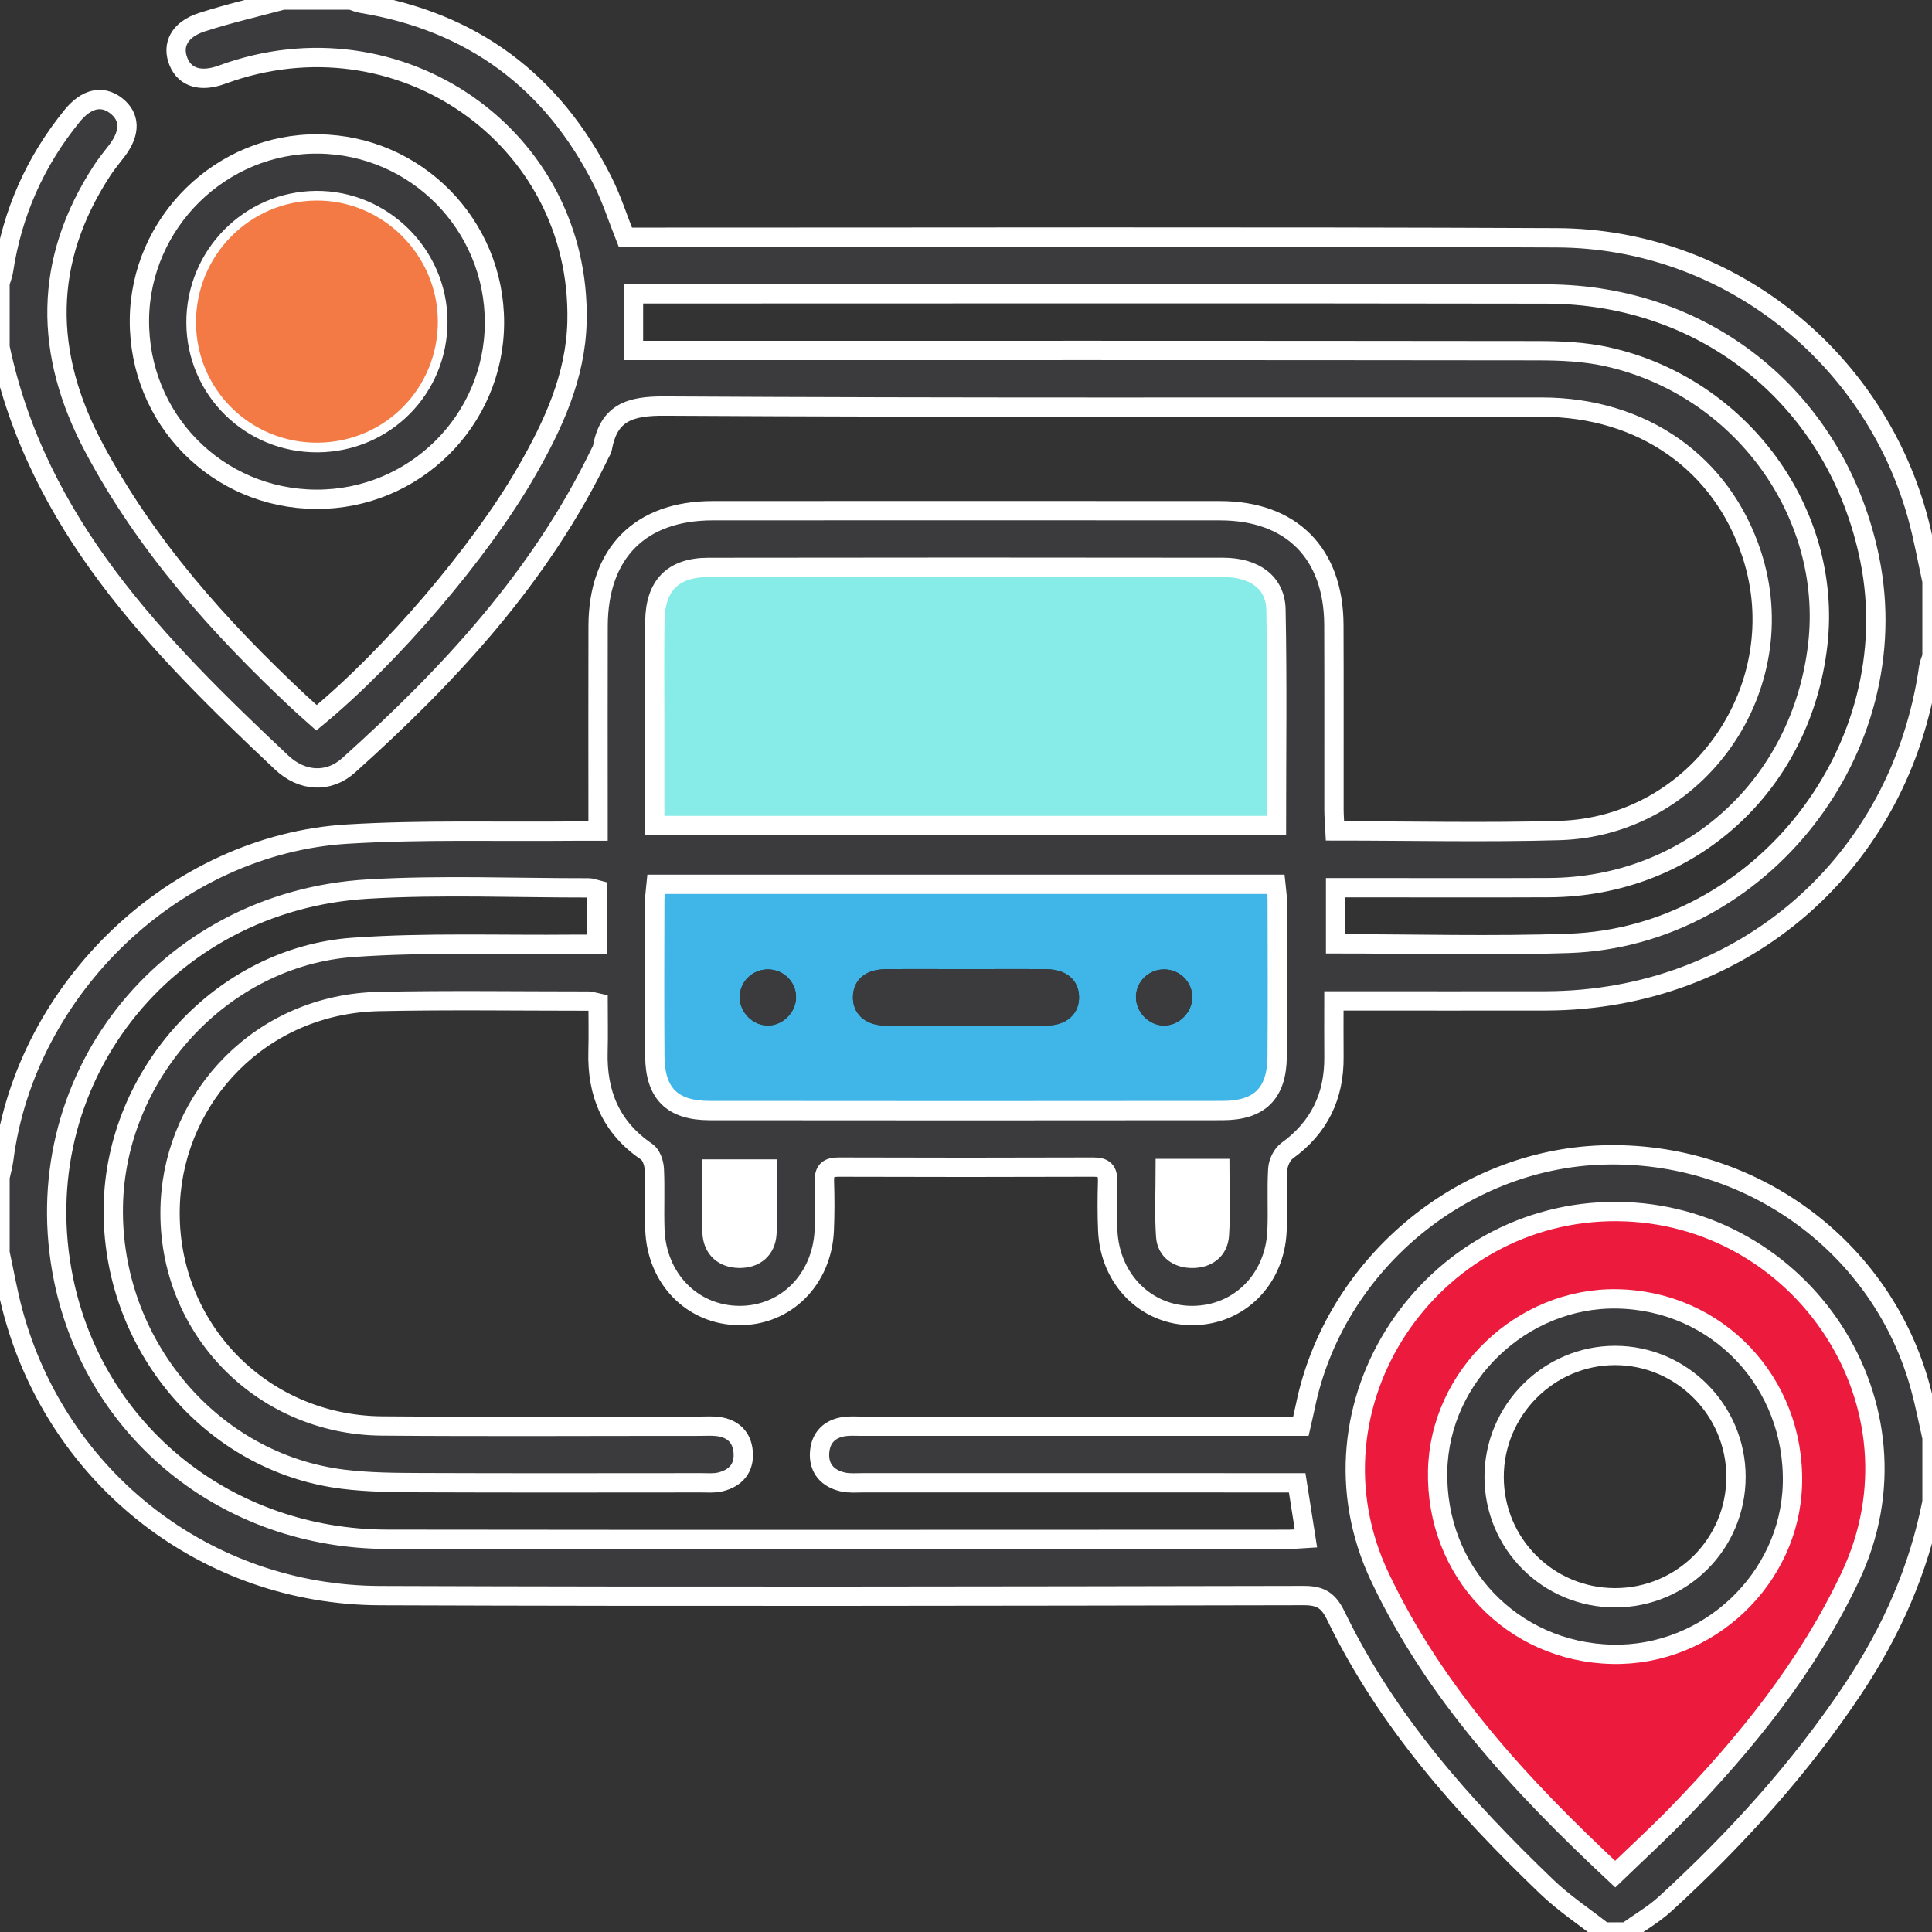
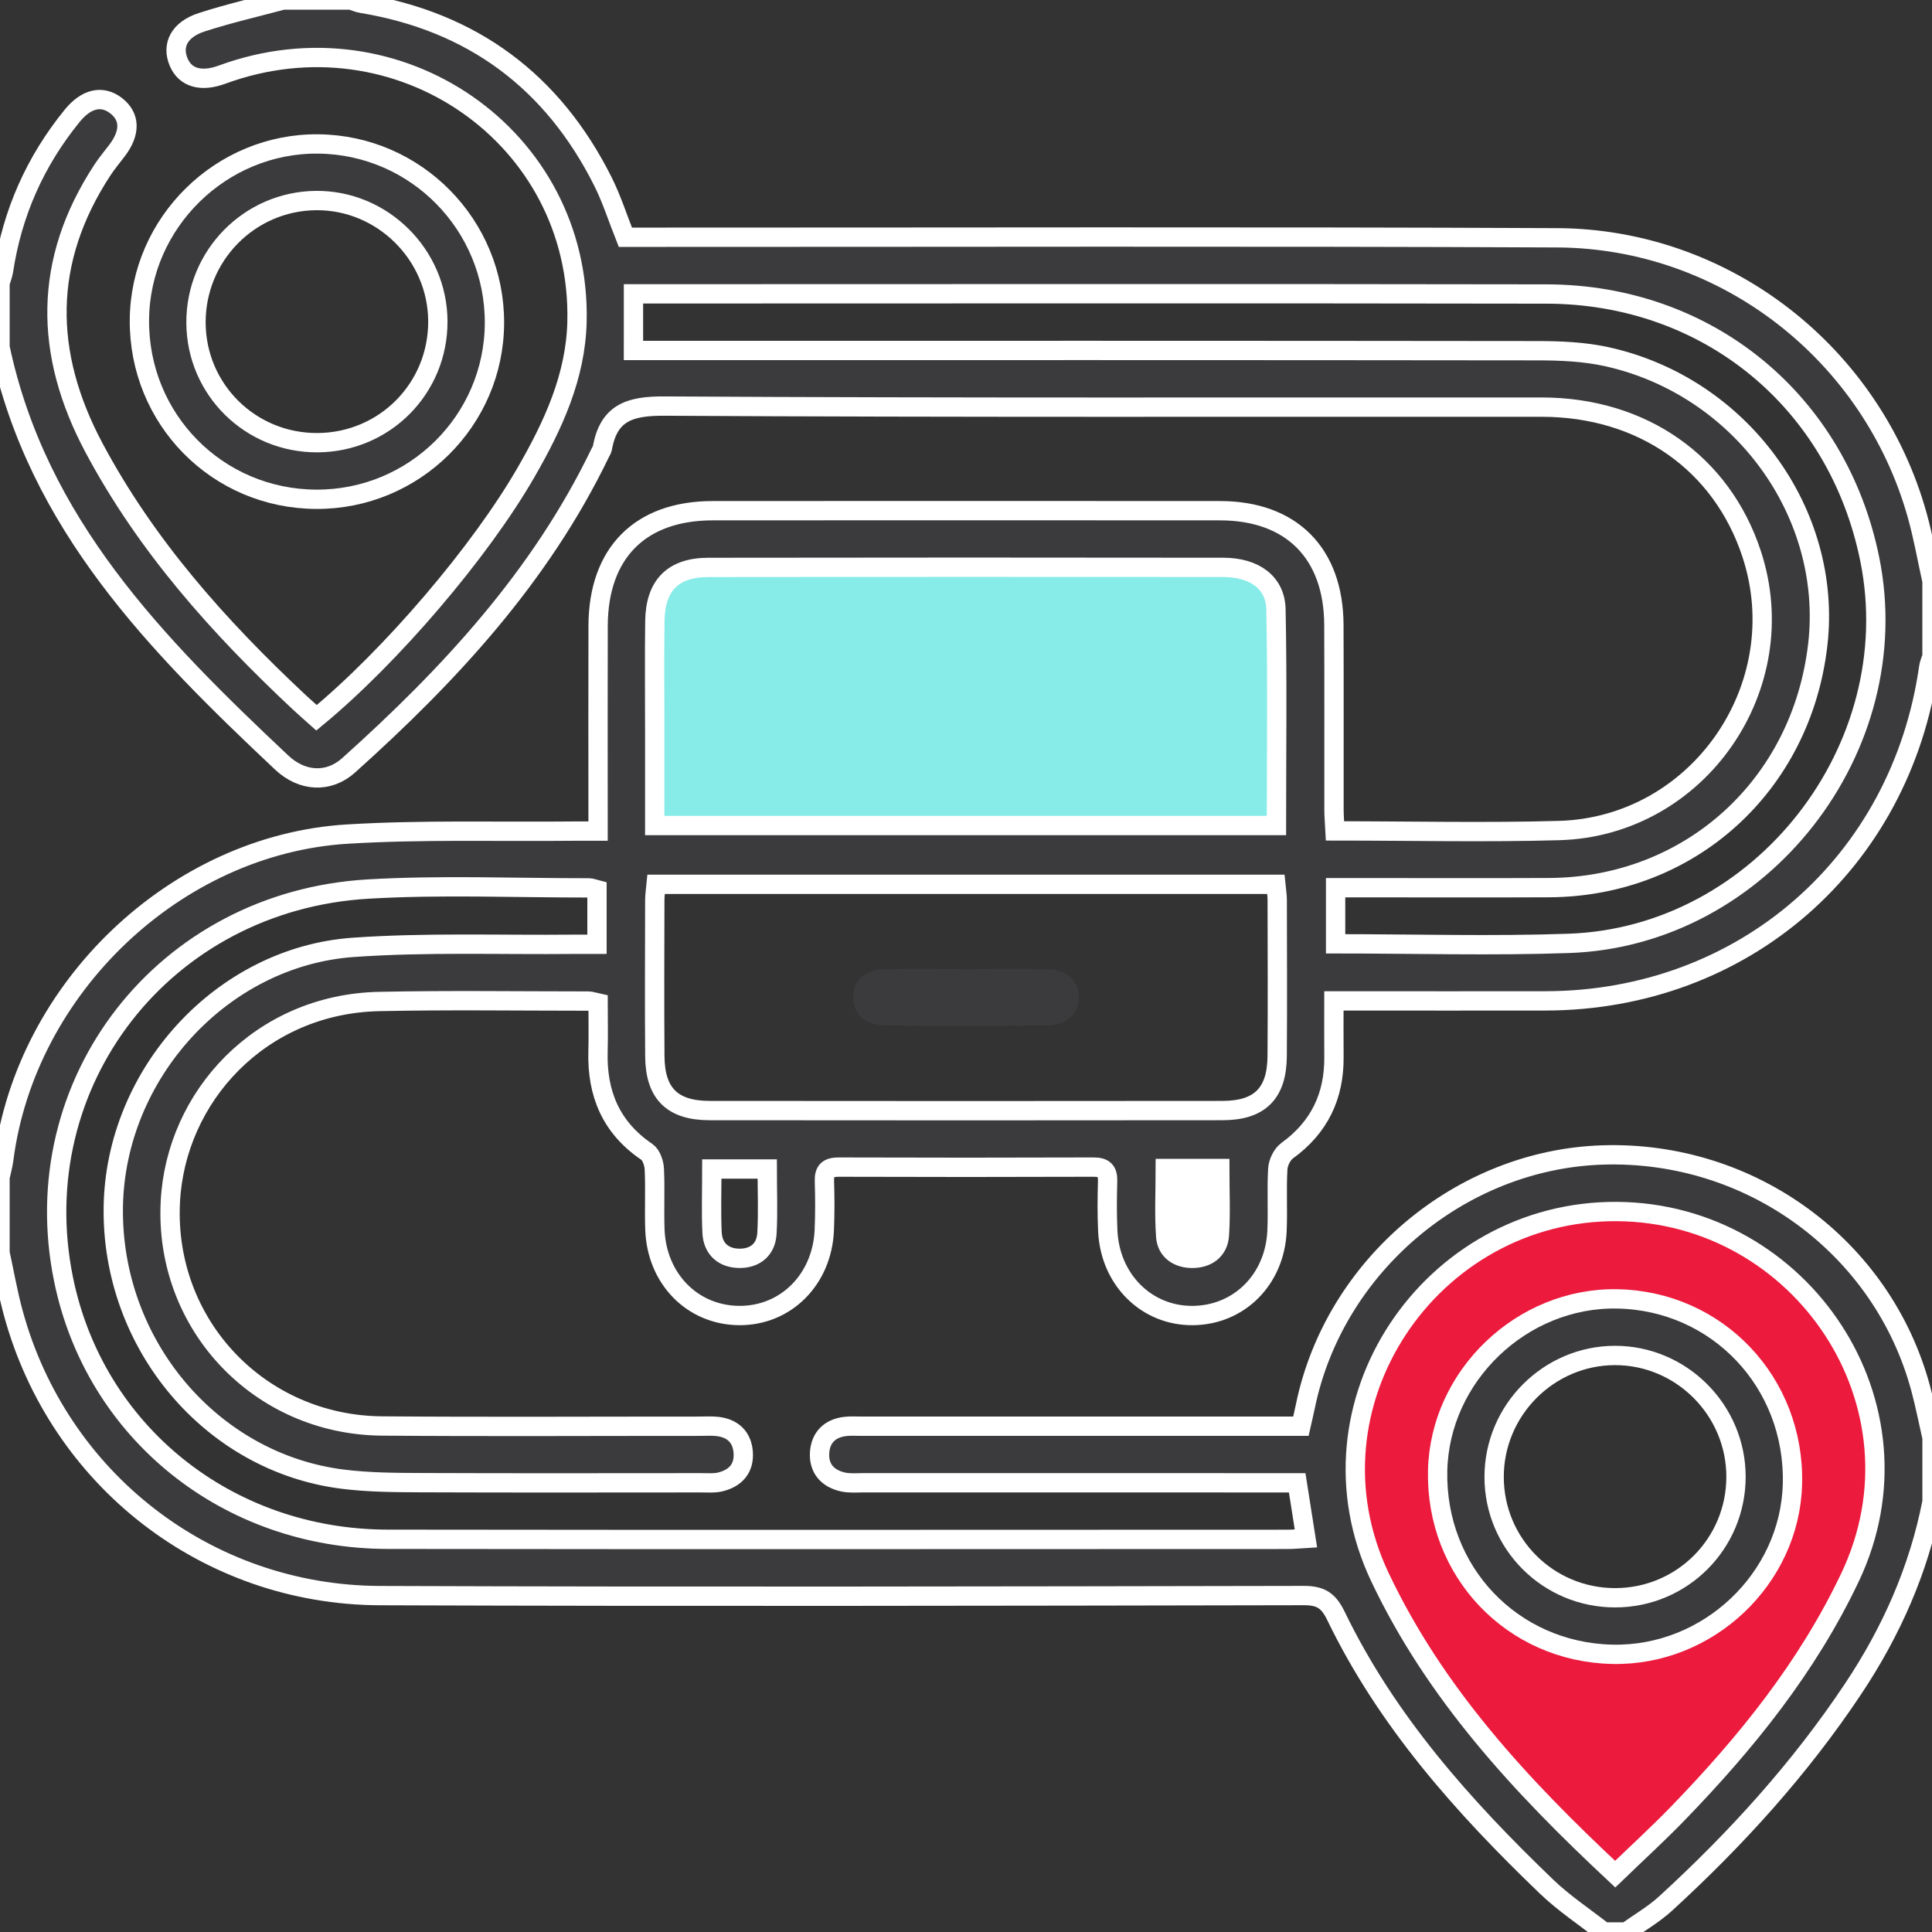
<svg xmlns="http://www.w3.org/2000/svg" version="1.1" id="Layer_1" x="0px" y="0px" width="500px" height="500px" viewBox="0 0 500 500" enable-background="new 0 0 500 500" xml:space="preserve">
  <rect x="0" y="0" width="500" height="500" fill="#333333" stroke="none" />
  <g>
    <path fill="#87EBE8" d="M330.344,213.648c-53.857,0-107.143,0-160.905,0c0-8.549,0-16.812,0-25.075   c0.001-9.272-0.093-18.547,0.032-27.817c0.125-9.237,4.664-13.895,13.854-13.91c44.412-0.074,88.823-0.063,133.237-0.008   c8.11,0.011,13.513,3.917,13.652,10.897C330.592,176.248,330.344,194.775,330.344,213.648z" />
    <path fill="#EC1A3D" d="M418.01,485.027c-24.523-22.914-46.585-46.692-60.887-76.855c-21.148-44.604,13.062-94.994,61.391-94.627   c47.728,0.363,81.409,50.123,60.277,94.66c-11.041,23.271-26.885,42.851-44.598,61.14   C429.121,474.583,423.724,479.507,418.01,485.027z M417.25,428.132c24.783,0.547,46.031-19.547,46.639-44.104   c0.65-26.261-19.441-47.44-45.418-47.878c-24.631-0.413-45.869,19.933-46.408,44.462C371.49,406.7,391.325,427.56,417.25,428.132z" />
-     <path fill="#40B5E8" d="M169.816,228.859c53.528,0,106.814,0,160.352,0c0.145,1.477,0.37,2.731,0.373,3.986   c0.025,13.505,0.094,27.012-0.014,40.519c-0.074,9.61-4.512,14.036-14.125,14.046c-44.262,0.05-88.521,0.05-132.782,0.001   c-9.634-0.011-14.074-4.419-14.15-14.017c-0.107-13.506-0.037-27.013-0.013-40.519C169.46,231.618,169.677,230.36,169.816,228.859z    M249.999,250.811c-6.988,0-13.977-0.074-20.962,0.023c-5.081,0.073-8.15,2.773-8.29,6.997c-0.146,4.411,3.057,7.535,8.289,7.575   c13.974,0.103,27.948,0.102,41.922,0c5.213-0.039,8.438-3.182,8.294-7.575c-0.138-4.177-3.266-6.927-8.293-6.997   C263.973,250.738,256.984,250.811,249.999,250.811z M301.333,250.874c-3.937-0.035-7.181,3.009-7.344,6.894   c-0.169,3.996,3.227,7.592,7.206,7.637c3.978,0.044,7.445-3.493,7.354-7.497C308.463,254.025,305.262,250.908,301.333,250.874z    M206.015,258.04c-0.013-3.896-3.148-7.062-7.084-7.161c-4.144-0.104-7.521,3.16-7.488,7.238c0.031,3.836,3.258,7.15,7.081,7.275   C202.494,265.521,206.028,262.053,206.015,258.04z" />
-     <path fill="#FFFFFF" d="M198.558,302.535c0,5.716,0.238,11.224-0.077,16.698c-0.241,4.2-3.134,6.484-7.199,6.423   c-4.071-0.065-6.803-2.46-7.002-6.66c-0.252-5.327-0.061-10.676-0.061-16.461C188.93,302.535,193.354,302.535,198.558,302.535z" />
    <path fill="#FFFFFF" d="M301.574,302.402c4.846,0,9.309,0,14.099,0c0,5.96,0.28,11.63-0.096,17.258   c-0.265,3.973-3.229,6.015-7.054,6.006c-3.59-0.01-6.572-1.927-6.84-5.66C301.27,314.242,301.574,308.426,301.574,302.402z" />
    <g>
      <path fill="#3B3A3C" stroke="#FFFFFF" stroke-width="5" stroke-miterlimit="10" d="M73.242,0c5.859,0,11.719,0,17.579,0    c0.909,0.292,1.797,0.707,2.729,0.86c28.687,4.717,49.484,20.182,62.478,46.096c2.296,4.579,3.855,9.525,5.812,14.445    c2.254,0,4.36,0,6.465,0c78.216,0.014,156.435-0.215,234.651,0.14c43.493,0.198,81.506,29.92,93.224,71.843    c1.562,5.588,2.562,11.333,3.823,17.005c0,6.511,0,13.021,0,19.531c-0.29,0.921-0.717,1.823-0.85,2.765    c-7.207,50.689-47.991,86.233-99.132,86.342c-16.275,0.033-32.549,0.005-48.826,0.005c-1.752,0-3.502,0-5.979,0    c0,5.182-0.032,9.843,0.009,14.503c0.09,10.158-3.789,18.246-12.117,24.271c-1.293,0.938-2.318,3.057-2.416,4.69    c-0.317,5.351,0.037,10.742-0.205,16.103c-0.562,12.537-9.791,21.728-21.725,21.86c-12.025,0.137-21.533-9.282-22.078-22.008    c-0.185-4.228-0.162-8.465-0.035-12.692c0.082-2.698-0.873-3.725-3.656-3.715c-21.971,0.079-43.941,0.076-65.912,0.002    c-2.716-0.011-3.813,0.878-3.725,3.646c0.136,4.228,0.149,8.469-0.033,12.69c-0.552,12.77-9.979,22.158-22.021,22.074    c-12.09-0.084-21.366-9.483-21.818-22.281c-0.183-5.203,0.1-10.422-0.147-15.618c-0.074-1.551-0.795-3.686-1.954-4.469    c-9.255-6.269-12.92-15.083-12.619-25.944c0.116-4.18,0.019-8.362,0.019-12.555c-1.244-0.268-1.862-0.516-2.48-0.516    c-18.063,0.002-36.134-0.27-54.19,0.111c-30.719,0.651-52.658,24.64-54.033,51.877c-1.599,31.682,23,57.729,54.788,57.981    c27.34,0.217,54.683,0.052,82.025,0.062c1.626,0,3.272-0.122,4.877,0.073c3.886,0.481,6.269,2.749,6.567,6.656    c0.32,4.2-2.018,6.75-5.97,7.696c-1.549,0.371-3.236,0.211-4.861,0.211c-24.25,0.012-48.499,0.065-72.748-0.032    c-6.657-0.026-13.368-0.073-19.958-0.889c-34.206-4.234-60.057-35.033-59.48-70.544c0.559-34.355,28.035-64.697,62.112-67.103    c18.953-1.337,38.052-0.6,57.085-0.793c1.903-0.019,3.807-0.002,5.981-0.002c0-5.069,0-9.542,0-14.095    c-0.865-0.217-1.477-0.505-2.088-0.503c-19.04,0.026-38.131-0.803-57.11,0.303c-52.917,3.08-89.264,50.073-78.855,101.029    c8.072,39.519,42.392,67.191,83.88,67.252c77.631,0.107,155.262,0.034,232.893,0.021c1.527,0,3.055-0.163,4.751-0.26    c-0.782-4.977-1.485-9.443-2.26-14.378c-1.769,0-3.524,0-5.282,0c-35.642,0-71.283,0.002-106.925-0.008    c-1.788,0-3.637,0.178-5.352-0.205c-3.989-0.889-6.327-3.536-6.037-7.666c0.27-3.835,2.641-6.208,6.557-6.696    c1.443-0.181,2.925-0.069,4.39-0.069c36.128-0.005,72.259-0.001,108.39-0.005c1.75,0,3.5,0,5.216,0    c0.463-2.056,0.846-3.636,1.174-5.227c7.478-36.236,40.052-63.777,76.853-64.967c38.404-1.243,72.511,23.748,82.374,60.421    c1.132,4.204,1.966,8.489,2.938,12.737c0,5.532,0,11.065,0,16.603c-3.423,17.562-10.526,33.552-20.417,48.402    c-13.755,20.652-30.299,38.866-48.547,55.572c-3.059,2.802-6.742,4.918-10.139,7.354c-1.953,0-3.906,0-5.859,0    c-4.948-3.886-10.264-7.387-14.781-11.722c-21.564-20.697-41.354-42.865-54.519-70.076c-1.894-3.91-3.867-5.275-8.271-5.269    c-79.717,0.149-159.435,0.304-239.152,0.014c-44.796-0.164-83.157-30.085-94.884-73.143C2.036,334.679,1.132,329.418,0,324.218    c0-6.51,0-13.02,0-19.531c0.332-1.553,0.778-3.09,0.979-4.657c5.688-44.33,44.436-81.473,88.916-84.168    c19.463-1.18,39.034-0.571,58.557-0.77c1.907-0.019,3.816-0.002,6.327-0.002c0-2.276,0-4.017,0-5.76    c0-15.786-0.037-31.573,0.012-47.359c0.058-18.879,10.897-29.788,29.64-29.799c43.779-0.027,87.559-0.033,131.338,0.002    c18.426,0.015,29.355,10.982,29.438,29.515c0.068,15.95,0.008,31.899,0.027,47.848c0.002,1.72,0.162,3.44,0.267,5.503    c19.662,0,38.849,0.446,58.006-0.095c36.028-1.018,61.072-37.267,49.831-71.537c-7.718-23.537-28.266-38.025-54.328-38.042    c-75.678-0.049-151.356,0.172-227.032-0.271c-8.965-0.053-14.438,1.674-16.079,10.859c-0.083,0.464-0.392,0.889-0.604,1.329    c-15.431,31.974-39.015,57.413-65.083,80.792c-5.178,4.644-12.032,4.247-17.313-0.725C40.607,166.953,9.64,135.615,0,89.843    c0-5.534,0-11.067,0-16.602c0.312-1.067,0.751-2.115,0.917-3.204C3.181,55.056,9.13,41.708,18.682,29.969    c3.664-4.502,7.743-5.404,11.344-2.634c3.671,2.826,3.783,6.942,0.311,11.56c-1.271,1.69-2.649,3.308-3.807,5.071    C11.087,67.5,11.302,91.477,24.348,115.932c13.507,25.322,32.292,46.341,53.063,65.779c1.498,1.402,3.052,2.744,4.51,4.05    c19.236-15.872,42.361-42.9,54.292-63.646c6.936-12.061,12.78-24.637,13.113-38.871c1.12-47.82-46.238-80.708-91.868-63.924    c-5.411,1.989-9.509,0.808-11.22-3.238c-1.856-4.389,0.168-8.442,5.96-10.322C59.108,3.516,66.218,1.892,73.242,0z     M330.344,213.648c0-18.874,0.248-37.4-0.127-55.913c-0.142-6.98-5.542-10.886-13.654-10.897    c-44.412-0.056-88.825-0.066-133.235,0.008c-9.191,0.015-13.729,4.672-13.854,13.91c-0.125,9.271-0.031,18.545-0.032,27.817    c0,8.263,0,16.525,0,25.075C223.202,213.648,276.486,213.648,330.344,213.648z M418.01,485.027    c5.714-5.521,11.11-10.444,16.186-15.685c17.713-18.289,33.557-37.868,44.598-61.14c21.132-44.537-12.552-94.297-60.275-94.66    c-48.33-0.367-82.541,50.022-61.393,94.627C371.425,438.334,393.486,462.113,418.01,485.027z M169.816,228.859    c-0.14,1.501-0.356,2.759-0.358,4.018c-0.024,13.506-0.095,27.012,0.013,40.518c0.076,9.599,4.517,14.006,14.15,14.018    c44.26,0.049,88.52,0.049,132.781-0.001c9.615-0.011,14.052-4.437,14.127-14.048c0.104-13.506,0.037-27.011,0.013-40.519    c-0.003-1.255-0.229-2.509-0.373-3.986C276.63,228.859,223.344,228.859,169.816,228.859z M163.941,90.698c2.168,0,4.084,0,5.999,0    c76.001,0,152.003-0.033,228.003,0.066c5.982,0.008,12.115,0.27,17.925,1.555c34.648,7.669,58.479,40.402,54.573,74.483    c-4.188,36.515-33.133,62.74-69.541,62.919c-16.601,0.082-33.198,0.015-49.801,0.015c-1.746,0-3.492,0-5.445,0    c0,5.166,0,9.738,0,14.523c20.429,0,40.443,0.585,60.414-0.114c49.772-1.745,87.724-50.529,77.822-99.422    c-8.264-40.812-41.841-68.558-83.649-68.633c-77.142-0.137-154.282-0.04-231.423-0.041c-1.551,0-3.102,0-4.876,0    C163.941,81.164,163.941,85.535,163.941,90.698z M198.558,302.535c-5.204,0-9.628,0-14.339,0c0,5.785-0.191,11.134,0.061,16.461    c0.199,4.2,2.931,6.595,7.002,6.66c4.065,0.062,6.958-2.223,7.199-6.423C198.796,313.758,198.558,308.25,198.558,302.535z     M301.574,302.402c0,6.022-0.305,11.84,0.109,17.604c0.268,3.733,3.25,5.65,6.84,5.66c3.824,0.009,6.789-2.033,7.054-6.006    c0.376-5.628,0.096-11.298,0.096-17.258C310.882,302.402,306.419,302.402,301.574,302.402z" />
      <path fill="#3B3A3C" stroke="#FFFFFF" stroke-width="5" stroke-miterlimit="10" d="M81.835,129.214    c-25.62-0.115-45.961-20.768-45.755-46.456c0.201-25.184,21.189-45.789,46.348-45.503c25.284,0.287,45.624,20.986,45.537,46.339    C127.877,108.871,107.192,129.329,81.835,129.214z M82.221,114.566c17.379-0.119,31.184-14.092,31.094-31.476    c-0.088-17.211-14.36-31.334-31.518-31.19C64.55,52.044,50.655,66.182,50.723,83.515C50.791,100.83,64.845,114.685,82.221,114.566    z" />
      <path fill="#3B3A3C" stroke="#FFFFFF" stroke-width="5" stroke-miterlimit="10" d="M417.25,428.132    c-25.926-0.572-45.761-21.433-45.188-47.521c0.539-24.529,21.775-44.875,46.408-44.462c25.975,0.438,46.066,21.617,45.416,47.878    C463.282,408.585,442.034,428.679,417.25,428.132z M418,413.499c17.326-0.006,31.282-13.981,31.276-31.317    c-0.003-17.255-14.112-31.396-31.312-31.388c-17.182,0.009-31.284,14.176-31.286,31.426    C386.68,399.541,400.663,413.505,418,413.499z" />
    </g>
    <path fill="#3B3A3C" d="M249.999,250.811c6.985,0,13.976-0.071,20.96,0.023c5.027,0.07,8.154,2.82,8.293,6.997   c0.146,4.396-3.081,7.536-8.294,7.575c-13.974,0.102-27.949,0.103-41.922,0c-5.232-0.04-8.435-3.164-8.289-7.575   c0.139-4.224,3.209-6.924,8.29-6.997C236.022,250.736,243.011,250.811,249.999,250.811z" />
-     <path fill="#3B3A3C" d="M301.333,250.874c3.929,0.034,7.13,3.151,7.218,7.03c0.09,4.005-3.378,7.541-7.354,7.498   c-3.98-0.043-7.375-3.639-7.207-7.637C294.154,253.882,297.396,250.838,301.333,250.874z" />
-     <path fill="#3B3A3C" d="M206.015,258.04c0.014,4.015-3.521,7.481-7.492,7.353c-3.823-0.123-7.05-3.438-7.081-7.273   c-0.033-4.078,3.344-7.344,7.488-7.238C202.867,250.977,206.002,254.145,206.015,258.04z" />
-     <path fill="#F37A45" d="M82.221,114.566c-17.375,0.118-31.43-13.736-31.498-31.052C50.656,66.181,64.551,52.044,81.797,51.9   c17.158-0.144,31.429,13.979,31.518,31.19C113.404,100.475,99.6,114.448,82.221,114.566z" />
  </g>
</svg>